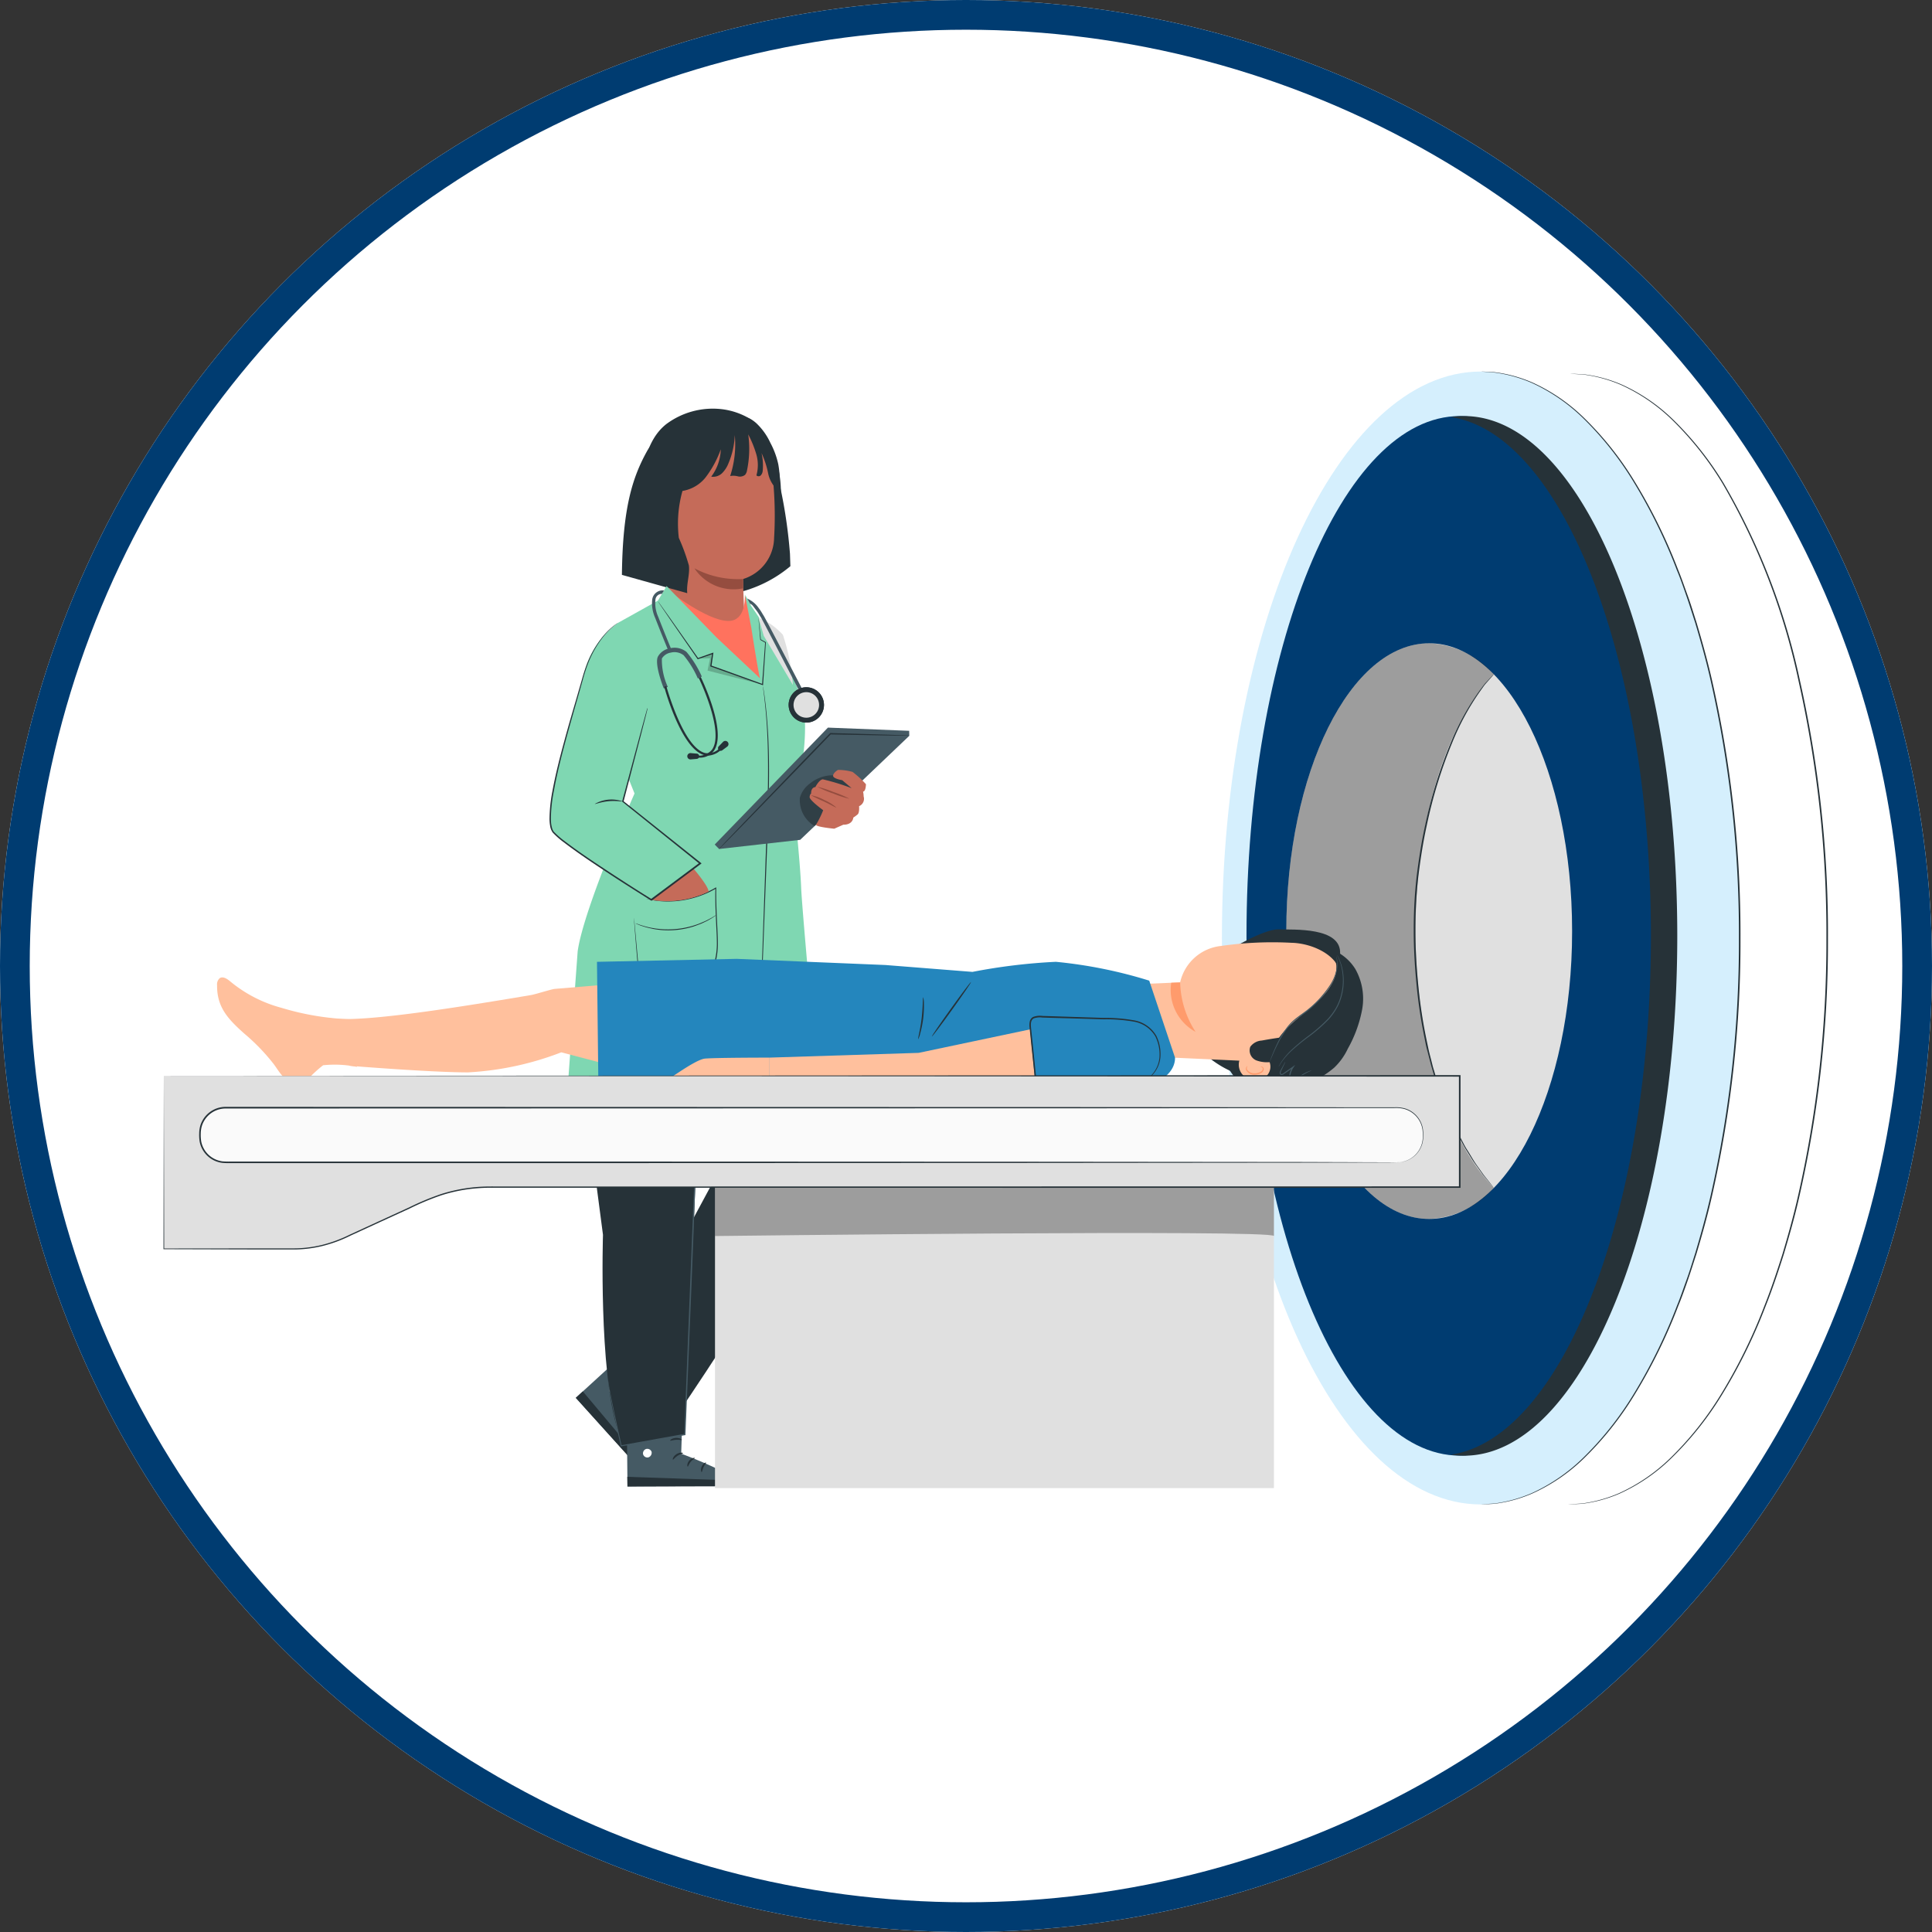
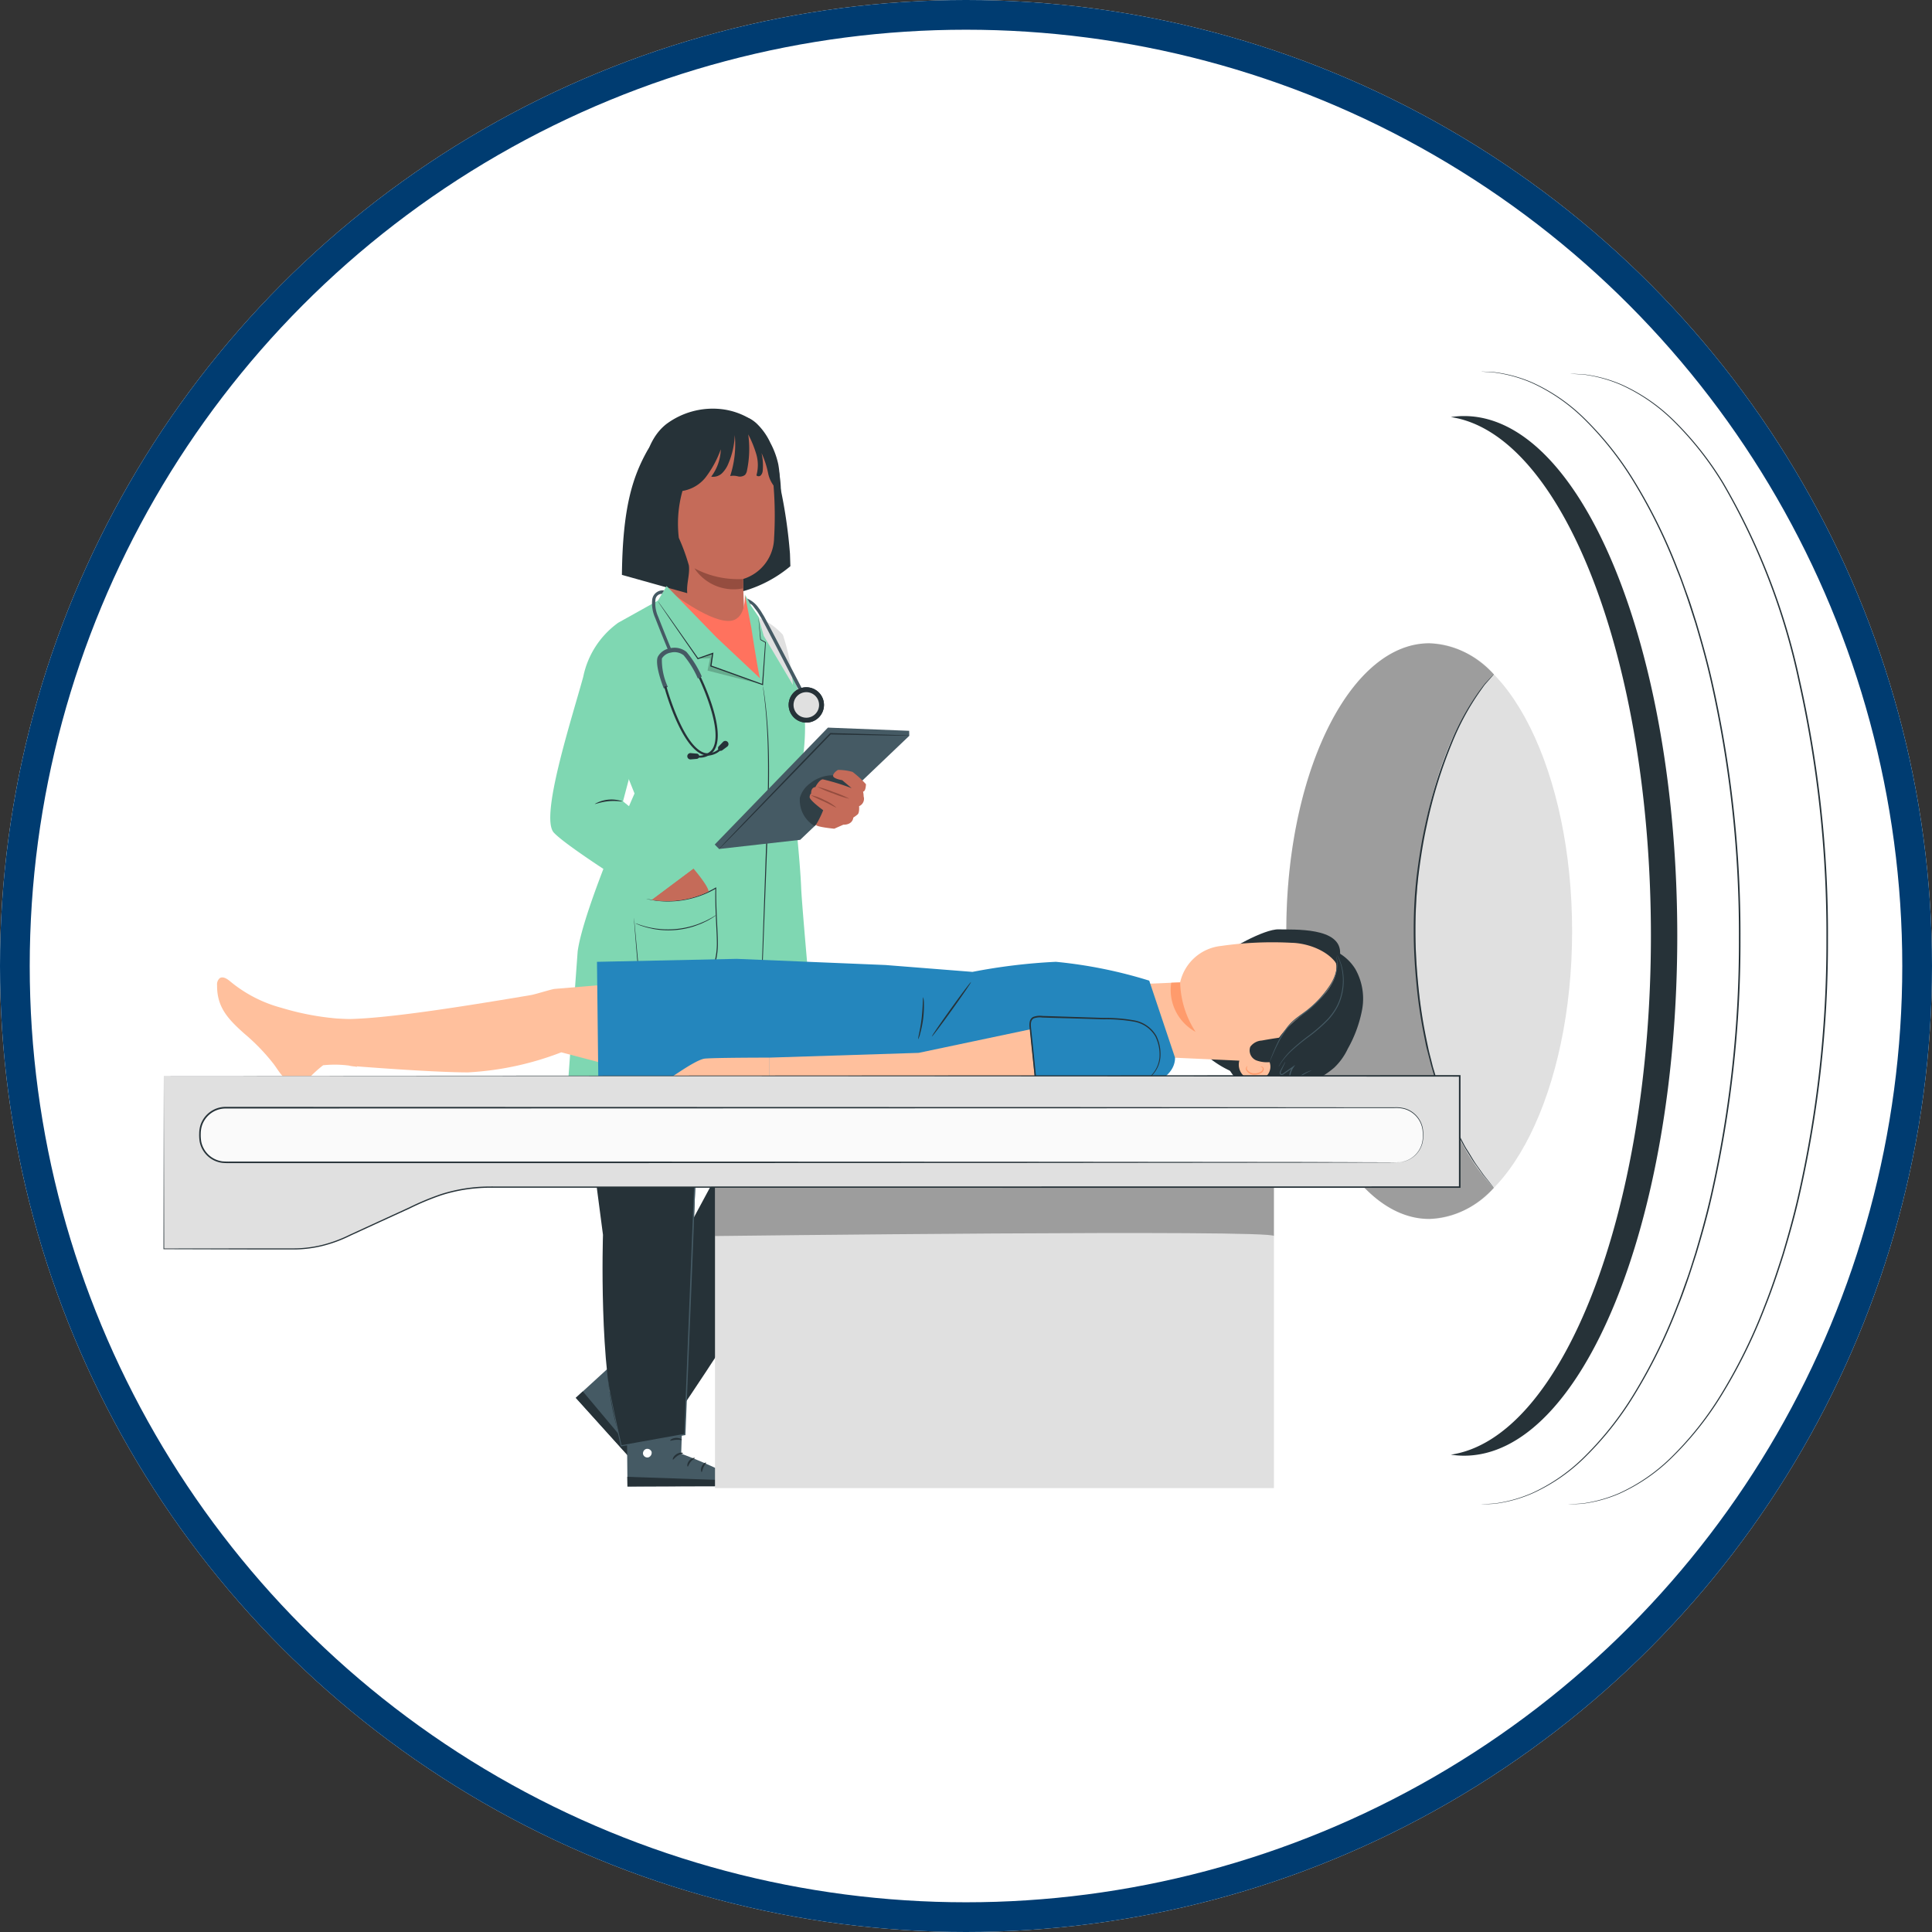
<svg xmlns="http://www.w3.org/2000/svg" width="130" height="130" viewBox="0 0 130 130">
  <rect x="0" y="0" width="130" height="130" fill="#333333" stroke="none" />
  <defs>
    <clipPath id="clip-path">
      <rect id="Rectangle_15488" data-name="Rectangle 15488" width="112" height="76.23" fill="none" />
    </clipPath>
    <clipPath id="clip-path-3">
      <rect id="Rectangle_15480" data-name="Rectangle 15480" width="13.963" height="38.735" fill="none" />
    </clipPath>
    <clipPath id="clip-path-5">
      <rect id="Rectangle_15482" data-name="Rectangle 15482" width="4.357" height="2.102" fill="none" />
    </clipPath>
    <clipPath id="clip-path-6">
      <rect id="Rectangle_15483" data-name="Rectangle 15483" width="3.546" height="3.409" fill="none" />
    </clipPath>
    <clipPath id="clip-path-8">
      <rect id="Rectangle_15486" data-name="Rectangle 15486" width="37.608" height="3.332" fill="none" />
    </clipPath>
  </defs>
  <g id="Group_44426" data-name="Group 44426" transform="translate(-339.855 372)">
    <g id="Ellipse_98" data-name="Ellipse 98" transform="translate(339.855 -372)" fill="#fff" stroke="#003c71" stroke-width="2">
      <circle cx="65" cy="65" r="65" stroke="none" />
      <circle cx="65" cy="65" r="64" fill="none" />
    </g>
    <g id="Group_47193" data-name="Group 47193" transform="translate(350.855 -347)">
      <g id="Group_47192" data-name="Group 47192" clip-path="url(#clip-path)">
        <g id="Group_47178" data-name="Group 47178" transform="translate(0 0)">
          <g id="Group_47177" data-name="Group 47177" clip-path="url(#clip-path)">
-             <path id="Path_29441" data-name="Path 29441" d="M87.771,38.115c0,21.05-7.8,38.115-17.419,38.115s-17.42-17.065-17.42-38.115S60.73,0,70.352,0,87.771,17.065,87.771,38.115" transform="translate(18.288 0)" fill="#d5effd" />
            <path id="Path_29442" data-name="Path 29442" d="M70.256,76.193s.078-.008.233-.019l.679-.044a9.35,9.35,0,0,0,2.516-.7A12.179,12.179,0,0,0,77.091,73.1a21.862,21.862,0,0,0,3.416-4.284,35.986,35.986,0,0,0,2.935-5.967c.443-1.113.837-2.287,1.222-3.5.365-1.223.721-2.486,1.023-3.8A76.923,76.923,0,0,0,87.622,38.17a77.72,77.72,0,0,0-1.876-17.39A44.881,44.881,0,0,0,80.626,7.486,21.67,21.67,0,0,0,77.22,3.195,12.046,12.046,0,0,0,73.813.869,9.426,9.426,0,0,0,71.3.17L70.617.126c-.153-.011-.231-.019-.231-.019s.078,0,.231.008L71.3.149a9.288,9.288,0,0,1,2.53.682,12.027,12.027,0,0,1,3.431,2.321,21.665,21.665,0,0,1,3.428,4.295,44.767,44.767,0,0,1,5.152,13.311A77.427,77.427,0,0,1,87.727,38.17a76.575,76.575,0,0,1-1.947,17.4c-.3,1.315-.662,2.579-1.028,3.8-.388,1.218-.783,2.394-1.23,3.508a35.844,35.844,0,0,1-2.952,5.977,21.794,21.794,0,0,1-3.439,4.285A12.156,12.156,0,0,1,73.7,75.467a9.2,9.2,0,0,1-2.53.685l-.682.034c-.155.007-.233.008-.233.008" transform="translate(24.273 0.037)" fill="#263238" />
            <path id="Path_29443" data-name="Path 29443" d="M65.879,76.23s.079-.008.233-.019l.682-.044a9.4,9.4,0,0,0,2.52-.7,12.133,12.133,0,0,0,3.411-2.334,21.861,21.861,0,0,0,3.419-4.295,36.177,36.177,0,0,0,2.936-5.983c.229-.554.421-1.134.634-1.716s.392-1.188.587-1.795c.365-1.226.721-2.493,1.023-3.808a77.053,77.053,0,0,0,1.923-17.415A77.084,77.084,0,0,0,81.323,20.7c-.3-1.316-.658-2.582-1.023-3.808-.2-.608-.383-1.21-.588-1.795s-.4-1.163-.634-1.717a36.229,36.229,0,0,0-2.935-5.983A21.859,21.859,0,0,0,72.725,3.1,12.171,12.171,0,0,0,69.314.767a9.421,9.421,0,0,0-2.52-.7L66.112.017C65.958.008,65.879,0,65.879,0s.079,0,.233.007.383.016.684.035A9.266,9.266,0,0,1,69.33.729a12.132,12.132,0,0,1,3.435,2.329,21.814,21.814,0,0,1,3.442,4.3,36.265,36.265,0,0,1,2.953,5.99c.23.556.424,1.136.638,1.72s.393,1.188.591,1.8c.366,1.227.725,2.5,1.028,3.813a76.931,76.931,0,0,1,1.935,17.442,76.909,76.909,0,0,1-1.935,17.436c-.3,1.317-.662,2.586-1.028,3.813-.2.608-.385,1.211-.591,1.8s-.408,1.163-.638,1.718a36.055,36.055,0,0,1-2.953,5.99,21.764,21.764,0,0,1-3.442,4.3A12.093,12.093,0,0,1,69.33,75.5a9.253,9.253,0,0,1-2.535.688c-.3.019-.529.027-.684.034s-.233.008-.233.008" transform="translate(22.761 0)" fill="#263238" />
-             <path id="Path_29444" data-name="Path 29444" d="M82.863,37.2c0,19.317-6.425,34.977-14.35,34.977S54.162,56.522,54.162,37.2,60.587,2.227,68.513,2.227s14.35,15.66,14.35,34.977" transform="translate(18.712 0.769)" fill="#003c71" />
            <path id="Path_29445" data-name="Path 29445" d="M65.267,2.226a5.922,5.922,0,0,0-.887.069C71.892,3.411,77.843,18.613,77.843,37.2S71.892,71,64.38,72.113a6.1,6.1,0,0,0,.887.069c7.925,0,14.35-15.66,14.35-34.979S73.192,2.226,65.267,2.226" transform="translate(22.243 0.769)" fill="#263238" />
            <path id="Path_29446" data-name="Path 29446" d="M75.384,32.958c0,10.7-4.306,19.368-9.615,19.368s-9.616-8.672-9.616-19.368S60.459,13.59,65.769,13.59s9.615,8.672,9.615,19.368" transform="translate(19.4 4.695)" fill="#e0e0e0" />
            <g id="Group_47176" data-name="Group 47176" transform="translate(75.554 18.285)" opacity="0.3">
              <g id="Group_47175" data-name="Group 47175">
                <g id="Group_47174" data-name="Group 47174" clip-path="url(#clip-path-3)">
                  <path id="Path_29447" data-name="Path 29447" d="M70.117,15.68a6.124,6.124,0,0,0-4.349-2.09c-5.309,0-9.615,8.672-9.615,19.368s4.306,19.367,9.615,19.367a6.124,6.124,0,0,0,4.349-2.09c-3.126-3.2-5.268-9.733-5.268-17.277s2.142-14.082,5.268-17.279" transform="translate(-56.154 -13.59)" />
                </g>
              </g>
            </g>
            <path id="Path_29448" data-name="Path 29448" d="M67.914,15.143s-.02.027-.062.074l-.183.211c-.082.093-.182.206-.3.339s-.23.311-.369.5a17.2,17.2,0,0,0-1.881,3.459A31.51,31.51,0,0,0,63.4,25.311c-.238,1.076-.416,2.22-.565,3.409a31.868,31.868,0,0,0-.2,3.7c0,1.273.083,2.513.2,3.707a33.749,33.749,0,0,0,.511,3.419c.055.269.112.536.167.8s.128.518.191.771c.032.126.063.253.094.377s.073.246.109.367c.07.244.141.482.21.717.159.463.3.914.467,1.337.085.211.167.418.249.622.039.1.079.2.12.3s.087.192.132.287c.178.377.33.744.515,1.071s.328.651.509.93.33.548.482.787.308.445.441.636l.191.27c.063.081.122.156.179.226l.283.357c.073.094.131.167.171.221s.058.077.058.077-.024-.023-.066-.07-.1-.122-.179-.214-.178-.213-.291-.35l-.186-.225c-.061-.082-.124-.174-.191-.268l-.453-.634c-.156-.237-.312-.5-.49-.784s-.335-.6-.517-.928-.344-.694-.523-1.071c-.046-.1-.09-.191-.135-.288l-.124-.3-.25-.622c-.167-.425-.313-.876-.474-1.34q-.107-.353-.217-.718c-.035-.122-.071-.245-.108-.369s-.065-.25-.1-.378c-.065-.253-.129-.511-.2-.772s-.113-.53-.17-.8a33.137,33.137,0,0,1-.518-3.427c-.117-1.2-.2-2.441-.2-3.716a31.742,31.742,0,0,1,.2-3.715c.151-1.193.332-2.34.572-3.419a31.079,31.079,0,0,1,1.744-5.6,16.85,16.85,0,0,1,1.915-3.454c.143-.186.265-.354.379-.492l.311-.334c.081-.086.144-.155.191-.2a.928.928,0,0,1,.069-.067" transform="translate(21.604 5.231)" fill="#263238" />
          </g>
        </g>
        <g id="Group_47186" data-name="Group 47186" transform="translate(0 0)">
          <g id="Group_47185" data-name="Group 47185" clip-path="url(#clip-path)">
            <path id="Path_29449" data-name="Path 29449" d="M25.127,48.261,20.62,52.384l5.1,5.634c.509-.521-1.049-4.413-1.049-4.413l2.815-2.723Z" transform="translate(7.124 16.673)" fill="#455a64" />
            <path id="Path_29450" data-name="Path 29450" d="M22.757,50.784a.31.31,0,0,0-.406.078.3.3,0,0,0,.074.4.326.326,0,0,0,.431-.085.311.311,0,0,0-.124-.412" transform="translate(7.705 17.53)" fill="#fff" />
            <path id="Path_29451" data-name="Path 29451" d="M20.62,51.437,21.091,51l4.7,5.605s.116.35-.087.48Z" transform="translate(7.124 17.62)" fill="#263238" />
            <path id="Path_29452" data-name="Path 29452" d="M23.914,52.359c-.028.024-.165-.1-.377-.157s-.392-.023-.4-.058.184-.139.439-.067.373.265.342.283" transform="translate(7.992 17.983)" fill="#fff" />
            <path id="Path_29453" data-name="Path 29453" d="M24.122,52.926c-.022.031-.176-.046-.377-.035s-.348.1-.371.069.1-.186.353-.2.421.137.4.161" transform="translate(8.074 18.229)" fill="#fff" />
            <path id="Path_29454" data-name="Path 29454" d="M23.631,53.68c-.035-.024.047-.174.289-.248.214-.067.39.008.378.04s-.164.026-.34.082-.3.149-.327.125" transform="translate(8.162 18.451)" fill="#fff" />
-             <path id="Path_29455" data-name="Path 29455" d="M24.318,51.943c-.035.011-.112-.149-.264-.295s-.309-.223-.3-.26.214-.007.39.167.206.382.172.388" transform="translate(8.207 17.75)" fill="#fff" />
            <path id="Path_29456" data-name="Path 29456" d="M24.709,51.553c-.011.011-.126-.082-.254-.284a1.73,1.73,0,0,1-.176-.377,1.779,1.779,0,0,1-.061-.24.484.484,0,0,1-.011-.145.162.162,0,0,1,.135-.145.2.2,0,0,1,.172.063.493.493,0,0,1,.081.12,1.4,1.4,0,0,1,.1.229,1.377,1.377,0,0,1,.065.416.633.633,0,0,1-.079.373c-.02,0,.008-.145-.012-.369a1.567,1.567,0,0,0-.086-.381,1.433,1.433,0,0,0-.1-.207c-.038-.074-.083-.125-.124-.116-.015,0-.02.007-.027.035a.4.4,0,0,0,.009.106,1.858,1.858,0,0,0,.05.226,2.059,2.059,0,0,0,.141.367,2.51,2.51,0,0,1,.175.328" transform="translate(8.363 17.399)" fill="#fff" />
-             <path id="Path_29457" data-name="Path 29457" d="M24.527,51.417c-.013-.005.036-.149.2-.322a1.241,1.241,0,0,1,.581-.324.315.315,0,0,1,.305.051.179.179,0,0,1,.027.19.489.489,0,0,1-.077.122.869.869,0,0,1-.591.315.492.492,0,0,1-.375-.073,3.549,3.549,0,0,0,.362-.017.846.846,0,0,0,.346-.151.77.77,0,0,0,.159-.152c.052-.063.079-.129.054-.147a.219.219,0,0,0-.182-.015,1.2,1.2,0,0,0-.217.069,1.349,1.349,0,0,0-.331.2c-.172.141-.249.264-.266.253" transform="translate(8.473 17.535)" fill="#fff" />
            <path id="Path_29458" data-name="Path 29458" d="M23.161,51.214l.058,6.107,7.6-.032c-.048-.725-3.985-2.166-3.985-2.166l.124-3.914Z" transform="translate(8.002 17.692)" fill="#455a64" />
            <path id="Path_29459" data-name="Path 29459" d="M24.2,53.884a.31.31,0,0,0-.213.355.3.3,0,0,0,.35.214.326.326,0,0,0,.223-.377.309.309,0,0,0-.389-.183" transform="translate(8.284 18.612)" fill="#fff" />
            <path id="Path_29460" data-name="Path 29460" d="M23.205,55.93l-.009-.654,7.309.248s.338.148.3.386Z" transform="translate(8.014 19.097)" fill="#263238" />
            <path id="Path_29461" data-name="Path 29461" d="M26.159,54.1c0,.038-.187.055-.369.175s-.279.276-.313.262.02-.23.244-.371.447-.1.439-.066" transform="translate(8.799 18.679)" fill="#263238" />
            <path id="Path_29462" data-name="Path 29462" d="M26.7,54.336c.008.036-.152.1-.277.257s-.161.324-.2.323-.062-.211.1-.4.375-.21.377-.175" transform="translate(9.052 18.767)" fill="#263238" />
            <path id="Path_29463" data-name="Path 29463" d="M26.926,55.2c-.034.008-.086-.178.008-.381s.268-.285.284-.254-.091.14-.167.308-.089.323-.125.327" transform="translate(9.287 18.851)" fill="#263238" />
            <path id="Path_29464" data-name="Path 29464" d="M26.131,53.458c-.015.034-.186-.016-.4,0s-.373.082-.393.05.137-.164.385-.179.421.1.4.131" transform="translate(8.755 18.423)" fill="#263238" />
            <path id="Path_29465" data-name="Path 29465" d="M23.842,25.313s-.484,1.7-.54,1.827c-.5,1.1-1.816,3.835-1.816,3.835s-1,3.555-.778,5.231,1.722,13.137,1.722,13.137-.295,9.086.986,13.128l.237,1.072,4.284-.76.949-22.493L31.5,25.419Z" transform="translate(7.143 8.745)" fill="#263238" />
            <path id="Path_29466" data-name="Path 29466" d="M33.62,27.33S35.5,42.647,35.73,45.1,27.068,60.6,27.068,60.6l-3.75-4.431L29.04,45.536,27.114,34.941l2.536-9.558,3.606.043Z" transform="translate(8.056 8.769)" fill="#263238" />
            <path id="Path_29467" data-name="Path 29467" d="M22.226,56.947a3.128,3.128,0,0,0,.031.312c.026.2.077.5.147.892.143.776.374,1.9.685,3.307l.005.03.03-.005,4.287-.751.032-.005v-.034c.118-2.94.261-6.454.414-10.223.157-4.055.3-7.816.425-10.9v0c.322-2.478.587-4.528.774-5.962.089-.712.16-1.271.209-1.658.022-.187.039-.332.051-.435s.013-.149.013-.149-.011.05-.026.148-.036.246-.063.433c-.054.385-.131.943-.23,1.655-.194,1.433-.471,3.481-.806,5.956v0h0c-.125,3.085-.277,6.845-.441,10.9-.148,3.769-.285,7.283-.4,10.224l.034-.039-4.283.77.036.024c-.319-1.4-.558-2.527-.712-3.3-.075-.388-.132-.686-.163-.889-.019-.1-.028-.179-.035-.231s-.013-.078-.013-.078" transform="translate(7.679 10.837)" fill="#455a64" />
            <path id="Path_29468" data-name="Path 29468" d="M31.659,4.625a33.583,33.583,0,0,1,1.028,6.041l.027.834a8.551,8.551,0,0,1-3.839,1.841l-1.468-3.61Z" transform="translate(9.469 1.598)" fill="#263238" />
            <path id="Path_29469" data-name="Path 29469" d="M23.721,7.747c.4-1.726.553-3.734,1.987-4.86a5.235,5.235,0,0,1,3.63-1.01,4.783,4.783,0,0,1,2,.663,4.372,4.372,0,0,1,1.516,2.192c.768,1.66.67,3.91.151,4.536L26.06,12.933c-1.386-.721-2.255-1.008-2.476-2.856a6.749,6.749,0,0,1,.136-2.329" transform="translate(8.132 0.645)" fill="#263238" />
            <path id="Path_29470" data-name="Path 29470" d="M25.455,3.981l4.369-1.289c1.407-.2,2.415,1.5,2.56,2.913a25.292,25.292,0,0,1,.155,4.68,2.945,2.945,0,0,1-2.081,2.75c0-.008,0,.036.009.739l.046,1.138a1.974,1.974,0,0,1-.383,1.289c-.644.834-1.819.946-3.2.433A2,2,0,0,1,25.5,14.927L24.744,4.853a.831.831,0,0,1,.71-.872" transform="translate(8.548 0.924)" fill="#c56b59" />
            <path id="Path_29471" data-name="Path 29471" d="M29.819,10.56a6.206,6.206,0,0,1-3.266-.72,3.164,3.164,0,0,0,3.274,1.35Z" transform="translate(9.174 3.399)" fill="#954d3f" />
            <path id="Path_29472" data-name="Path 29472" d="M28.464,2.5l.011.051-.008,0,0-.055" transform="translate(9.834 0.863)" fill="#263238" />
            <path id="Path_29473" data-name="Path 29473" d="M27.322,14.121c-.067-.62.183-1.242.11-1.862a13.2,13.2,0,0,0-.677-1.857A8.106,8.106,0,0,1,27,7.242a2.513,2.513,0,0,0,1.538-.888,6.978,6.978,0,0,0,1.04-1.911,3.209,3.209,0,0,1-.643,1.838.864.864,0,0,0,.736-.239A1.923,1.923,0,0,0,30.1,5.37a5.267,5.267,0,0,0,.418-1.892,6.786,6.786,0,0,1-.309,2.761,1.21,1.21,0,0,1,.514.02.566.566,0,0,0,.49-.1.613.613,0,0,0,.133-.315,7.091,7.091,0,0,0,.079-2.407,7.43,7.43,0,0,1,.542,1.333,2.586,2.586,0,0,1,.009,1.424.208.208,0,0,0,.293,0,.5.5,0,0,0,.129-.3,3.679,3.679,0,0,0-.078-1.2,6.055,6.055,0,0,1,.445,1.368,2.041,2.041,0,0,0,.741,1.2,6.26,6.26,0,0,0-.059-1.814,5.491,5.491,0,0,0-.531-1.44,4.282,4.282,0,0,0-.959-1.335c-.7-.61-.988-.347-1.432-.114l-.052.022,0-.032-.02-.1a6.678,6.678,0,0,0-3.514.164,4.721,4.721,0,0,0-2.3,1.908l-.024.044c-.989,1.784-1.641,3.852-1.69,8.325Z" transform="translate(7.922 0.792)" fill="#263238" />
            <path id="Path_29474" data-name="Path 29474" d="M25.575,11.184s2.56,1.936,3.808,1.717c1-.175.9-1.717.9-1.717l.414,1.072,1.047,4.191L31.3,18.42l-2.38-1.468Z" transform="translate(8.836 3.864)" fill="#ff725e" />
            <path id="Path_29475" data-name="Path 29475" d="M36.282,19.43c-.266-2.688-3.588-7.342-3.588-7.342l-.428-.788.425,2.246s.518,3.334.592,3.4L30.353,14.19l-3.362-3.461-.585.978L23.728,13.2l.069,8.9,1.035,2.586S21.4,32.426,21.006,35.31L19.868,50.837H31.459l1.868-10.791.857,10.791,3.448-.4c.157.106-1.516-17.478-1.589-19.429-.066-1.779-.527-6.114-.527-6.114a14.058,14.058,0,0,0,.766-5.464" transform="translate(6.864 3.706)" fill="#7fd7b2" />
            <path id="Path_29476" data-name="Path 29476" d="M29.759,12.31A4.473,4.473,0,0,1,31.4,13.464a14.2,14.2,0,0,1,.671,3.368l-1.96-3.3Z" transform="translate(10.281 4.253)" fill="#e0e0e0" />
            <path id="Path_29477" data-name="Path 29477" d="M31.5,12.592a.52.52,0,0,0,0,.1c.005.071.012.167.022.289.022.26.052.628.09,1.09v.011l.011.007c.1.059.215.124.332.191l-.013-.024c-.055.763-.126,1.734-.207,2.834l.047-.031-2.634-.953-.841-.3.024.042c.042-.289.083-.572.122-.849l.009-.062-.059.022-1,.355.042.013L25.5,12.561c-.237-.334-.428-.6-.561-.788l-.152-.207a.631.631,0,0,0-.057-.07.457.457,0,0,0,.046.075c.035.054.082.125.143.214.131.191.315.462.545.8l1.923,2.781.016.022.026-.008,1-.354-.05-.04q-.061.416-.124.849l-.005.031.03.011.842.3,2.636.947.046.016,0-.047c.073-1.1.137-2.072.187-2.836v-.016l-.013-.007-.335-.187.011.017c-.047-.46-.085-.827-.112-1.087l-.032-.288a.493.493,0,0,0-.016-.1" transform="translate(8.543 3.971)" fill="#263238" />
            <g id="Group_47181" data-name="Group 47181" transform="translate(35.957 18.962)" opacity="0.2">
              <g id="Group_47180" data-name="Group 47180">
                <g id="Group_47179" data-name="Group 47179" clip-path="url(#clip-path-5)">
                  <path id="Path_29478" data-name="Path 29478" d="M26.724,14.448l.823-.027-.172.833,3.705.942L27.6,14.942l.124-.849Z" transform="translate(-26.724 -14.093)" />
                </g>
              </g>
            </g>
            <path id="Path_29479" data-name="Path 29479" d="M29.063,27.171a1.373,1.373,0,0,1-.182.133,2.506,2.506,0,0,1-.225.143c-.09.05-.188.114-.307.168s-.245.121-.389.176-.3.112-.459.167a5.659,5.659,0,0,1-2.217.229c-.172-.022-.335-.038-.484-.07s-.289-.061-.416-.094-.237-.071-.335-.1a2.168,2.168,0,0,1-.248-.094,1.489,1.489,0,0,1-.206-.094,1.545,1.545,0,0,1,.214.07c.069.026.152.055.25.083s.21.066.336.093a4.123,4.123,0,0,0,.413.085c.149.031.311.044.48.063a5.886,5.886,0,0,0,2.193-.226c.163-.052.318-.1.457-.159s.27-.113.388-.167.219-.112.311-.16a2.377,2.377,0,0,0,.227-.131,1.432,1.432,0,0,1,.2-.112" transform="translate(8.152 9.387)" fill="#263238" />
            <path id="Path_29480" data-name="Path 29480" d="M23.529,27.863a.264.264,0,0,1,.008.051l.016.148c.013.136.031.328.055.575.046.5.112,1.223.192,2.111a2.527,2.527,0,0,0,.178.67,2.106,2.106,0,0,0,.363.654,1.283,1.283,0,0,0,.674.4,2.343,2.343,0,0,0,.417.058c.143.009.289.017.436.022a5.831,5.831,0,0,0,.9-.03,3.246,3.246,0,0,0,.908-.226,2.164,2.164,0,0,0,.786-.55,2.365,2.365,0,0,0,.47-.871,4.817,4.817,0,0,0,.175-1.341c0-.444-.03-.881-.047-1.305-.042-.848-.069-1.648-.052-2.382l.043.026a6.463,6.463,0,0,1-3.366.873,6.109,6.109,0,0,1-.98-.1c-.112-.019-.2-.042-.253-.054l-.065-.015-.022-.007.023,0,.066.011c.058.009.143.028.254.044a6.6,6.6,0,0,0,2.485-.085,6.383,6.383,0,0,0,1.827-.725l.044-.026v.051c-.012.731.017,1.53.061,2.377.017.424.048.86.048,1.309A4.841,4.841,0,0,1,29,30.9a2.408,2.408,0,0,1-.483.895,2.24,2.24,0,0,1-.81.566,3.309,3.309,0,0,1-.926.229,6.14,6.14,0,0,1-.912.028c-.149-.005-.295-.013-.439-.024A2.392,2.392,0,0,1,25,32.531a1.337,1.337,0,0,1-.7-.422,2.183,2.183,0,0,1-.37-.673,2.481,2.481,0,0,1-.175-.685c-.073-.889-.132-1.611-.172-2.112-.019-.248-.034-.44-.043-.576,0-.063-.008-.113-.009-.149a.21.21,0,0,1,0-.051" transform="translate(8.129 8.913)" fill="#263238" />
            <path id="Path_29481" data-name="Path 29481" d="M29.872,37.2a.346.346,0,0,1,0-.055c0-.04,0-.094,0-.163,0-.147.009-.357.016-.626.017-.548.043-1.332.074-2.3.067-1.946.163-4.627.266-7.59.054-1.483.109-2.9.126-4.18s0-2.441-.048-3.412-.124-1.753-.188-2.293c-.028-.27-.061-.479-.077-.62q-.012-.1-.02-.161a.284.284,0,0,1,0-.055.216.216,0,0,1,.011.054c.007.039.015.093.027.16.02.143.057.35.089.62.073.538.153,1.323.21,2.293s.079,2.13.062,3.416-.067,2.7-.12,4.18c-.113,2.963-.214,5.646-.287,7.591-.04.969-.073,1.753-.1,2.3-.012.269-.022.479-.028.626,0,.069-.007.122-.009.163a.355.355,0,0,1-.005.055" transform="translate(10.32 5.438)" fill="#263238" />
            <path id="Path_29482" data-name="Path 29482" d="M25.544,15.032l.2-.083c0-.011-.452-1.087-.895-2.228a2.2,2.2,0,0,1-.187-1.122.43.43,0,0,1,.44-.417l.139-.231a.714.714,0,0,0-.794.611,2.4,2.4,0,0,0,.2,1.238c.443,1.144.893,2.223.9,2.234" transform="translate(8.439 3.778)" fill="#455a64" />
            <path id="Path_29483" data-name="Path 29483" d="M25.133,16.555l.277-.108a4.306,4.306,0,0,1-.4-1.912.857.857,0,0,1,.595-.394,1,1,0,0,1,.869.179,6.358,6.358,0,0,1,.954,1.558l.27-.125a6.843,6.843,0,0,0-1.032-1.66,1.29,1.29,0,0,0-1.126-.241,1.136,1.136,0,0,0-.8.56c-.225.49.291,1.872.4,2.143" transform="translate(8.527 4.773)" fill="#455a64" />
            <path id="Path_29484" data-name="Path 29484" d="M28,20.41a1.37,1.37,0,0,0,1-.548l-.112-.1a1.113,1.113,0,0,1-1.084.475c-1.481-.348-2.61-4.466-2.621-4.506l-.143.038c.046.174,1.163,4.244,2.729,4.612A1.03,1.03,0,0,0,28,20.41" transform="translate(8.652 5.435)" fill="#263238" />
            <path id="Path_29485" data-name="Path 29485" d="M27.787,19.087h0a.178.178,0,0,0,.231.016l.322-.239a.213.213,0,1,0-.268-.328l-.289.3a.178.178,0,0,0,0,.25" transform="translate(9.582 6.382)" fill="#263238" />
            <path id="Path_29486" data-name="Path 29486" d="M26.849,20.7a1.159,1.159,0,0,0,1.01-.451c.911-1.277-.806-4.824-.88-4.974l-.133.065c.017.036,1.752,3.618.892,4.824a1.157,1.157,0,0,1-1.171.37l-.019.148a2.64,2.64,0,0,0,.3.019" transform="translate(9.172 5.278)" fill="#263238" />
            <path id="Path_29487" data-name="Path 29487" d="M27,19.308h0a.177.177,0,0,1-.163.164l-.4.034a.213.213,0,1,1-.016-.424l.416.036a.178.178,0,0,1,.163.19" transform="translate(9.05 6.592)" fill="#263238" />
            <path id="Path_29488" data-name="Path 29488" d="M32.63,17.448l.244-.044c-.1-.19-2.449-4.716-2.586-4.919-.024-.035-.054-.085-.087-.14A3.07,3.07,0,0,0,29.971,12a1.774,1.774,0,0,0-.78-.644l.192.344c.178.069.211.182.418.437a2.937,2.937,0,0,1,.213.32c.035.061.067.113.093.151.108.159,1.857,3.548,2.523,4.841" transform="translate(10.085 3.922)" fill="#455a64" />
            <path id="Path_29489" data-name="Path 29489" d="M31.265,16.978a1.188,1.188,0,1,0,1.188-1.188,1.187,1.187,0,0,0-1.188,1.188" transform="translate(10.802 5.455)" fill="#263238" />
            <path id="Path_29490" data-name="Path 29490" d="M31.265,16.978a1.188,1.188,0,1,0,1.188-1.188,1.187,1.187,0,0,0-1.188,1.188" transform="translate(10.802 5.455)" fill="#263238" />
            <path id="Path_29491" data-name="Path 29491" d="M31.51,16.893a.859.859,0,1,0,.858-.858.858.858,0,0,0-.858.858" transform="translate(10.886 5.54)" fill="#e0e0e0" />
            <path id="Path_29492" data-name="Path 29492" d="M35.185,17.807l-7.617,7.867.293.3,5.457-.615,7.342-7-.008-.336Z" transform="translate(9.524 6.152)" fill="#455a64" />
            <g id="Group_47184" data-name="Group 47184" transform="translate(42.797 27.175)" opacity="0.3">
              <g id="Group_47183" data-name="Group 47183">
                <g id="Group_47182" data-name="Group 47182" clip-path="url(#clip-path-6)">
                  <path id="Path_29493" data-name="Path 29493" d="M35.147,20.651A1.743,1.743,0,0,0,33.81,20.2a2.46,2.46,0,0,0-1.319.557,1.774,1.774,0,0,0-.657.939,2.016,2.016,0,0,0,.989,1.907c.76-.61,1.5-1.546,2.26-2.157a.645.645,0,0,0,.264-.336.532.532,0,0,0-.2-.462" transform="translate(-31.808 -20.197)" />
                </g>
              </g>
            </g>
            <path id="Path_29494" data-name="Path 29494" d="M40.556,18.252a.536.536,0,0,1-.1.005h-.291l-1.091-.013-3.8-.073.035-.015L33.4,20.137l-3.957,4.073-1.208,1.227-.331.33a1,1,0,0,1-.121.11.881.881,0,0,1,.106-.125l.319-.343L29.4,24.161l3.936-4.094c.675-.7,1.321-1.364,1.913-1.974l.013-.015h.022l3.8.109c.459.016.827.03,1.091.04l.291.013a.442.442,0,0,1,.1.011" transform="translate(9.6 6.246)" fill="#263238" />
            <path id="Path_29495" data-name="Path 29495" d="M34.221,19.922a3.671,3.671,0,0,1,.98.135,6.652,6.652,0,0,1,.9.826s0,.479-.192.5a1.822,1.822,0,0,1,.038.326.537.537,0,0,1-.307.653s.039.443-.1.557a2.677,2.677,0,0,1-.288.211s-.022.486-.673.48l-.61.269s-1.359-.128-1.215-.287a6.458,6.458,0,0,0,.47-.957s-.93-.677-.911-.888.1-.231.1-.231-.039-.4.288-.441c0,0,.249-.5.5-.518a14.971,14.971,0,0,1,1.939.595l-.634-.537s-.634-.1-.615-.308.327-.383.327-.383" transform="translate(11.166 6.883)" fill="#c56b59" />
            <path id="Path_29496" data-name="Path 29496" d="M34.091,22.017c-.016.024-.385-.19-.857-.416a9.322,9.322,0,0,1-.858-.413,3.006,3.006,0,0,1,.9.323,3.059,3.059,0,0,1,.814.506" transform="translate(11.185 7.319)" fill="#954d3f" />
            <path id="Path_29497" data-name="Path 29497" d="M34.861,21.574a6.8,6.8,0,0,1-1.1-.358,6.827,6.827,0,0,1-1.067-.451,6.8,6.8,0,0,1,1.1.358,6.828,6.828,0,0,1,1.067.451" transform="translate(11.295 7.173)" fill="#954d3f" />
            <path id="Path_29498" data-name="Path 29498" d="M27.227,24.856s1.009,1.169,1.02,1.549a6.379,6.379,0,0,1-3.839.558Z" transform="translate(8.433 8.587)" fill="#c56b59" />
            <path id="Path_29499" data-name="Path 29499" d="M23.91,12.566A5.928,5.928,0,0,0,21.562,16.2c-.809,2.943-2.928,9.456-1.979,10.484s6.574,4.52,6.574,4.52l3.287-2.456-5.207-4.166,1.656-6.266" transform="translate(6.683 4.341)" fill="#7fd7b2" />
-             <path id="Path_29500" data-name="Path 29500" d="M25.905,18.321s-.007.039-.024.112-.046.186-.079.326c-.074.289-.182.71-.32,1.249-.283,1.087-.69,2.655-1.195,4.589l-.013-.04c1.475,1.177,3.251,2.593,5.214,4.159l.05.039-.051.039L26.2,31.249l-.028.022-.031-.019c-.813-.506-1.659-1.044-2.516-1.6-1.169-.767-2.309-1.516-3.36-2.318a5.429,5.429,0,0,1-.743-.655,1.027,1.027,0,0,1-.178-.468,2.124,2.124,0,0,1-.03-.242c-.007-.081-.011-.161-.009-.241a10.39,10.39,0,0,1,.2-1.855c.221-1.193.513-2.308.794-3.348s.565-2,.822-2.881l.362-1.254a11.4,11.4,0,0,1,.365-1.109,7.038,7.038,0,0,1,.915-1.628,4.847,4.847,0,0,1,.815-.852,3.029,3.029,0,0,1,.248-.182.974.974,0,0,1,.091-.051l-.085.061c-.055.04-.139.1-.241.188a5.014,5.014,0,0,0-.8.861,7.022,7.022,0,0,0-.892,1.624,11.245,11.245,0,0,0-.355,1.1c-.112.4-.23.817-.355,1.258-.252.88-.53,1.843-.81,2.882s-.564,2.154-.782,3.342a10.288,10.288,0,0,0-.2,1.837,2.271,2.271,0,0,0,.009.234,1.692,1.692,0,0,0,.028.233,1.841,1.841,0,0,0,.054.226.866.866,0,0,0,.1.2,5.364,5.364,0,0,0,.725.635c1.045.8,2.186,1.547,3.354,2.312.856.558,1.7,1.1,2.513,1.6l-.059,0,3.288-2.453v.078l-5.2-4.175-.019-.016.007-.024c.518-1.931.936-3.494,1.228-4.58.145-.537.26-.955.339-1.243.039-.139.069-.246.09-.323s.035-.109.035-.109" transform="translate(6.67 4.341)" fill="#263238" />
            <path id="Path_29501" data-name="Path 29501" d="M21.57,21.7a2.271,2.271,0,0,1,1.865-.174c-.007.032-.425-.059-.942-.009s-.911.213-.923.183" transform="translate(7.452 7.395)" fill="#263238" />
          </g>
        </g>
        <g id="Group_47191" data-name="Group 47191" transform="translate(0 0)">
          <g id="Group_47190" data-name="Group 47190" clip-path="url(#clip-path)">
            <path id="Path_29502" data-name="Path 29502" d="M8.362,33.073c2.133.277,7.925-.632,13.46-1.562.307-.051,1.289-.366,1.593-.416l10.169-.854-.133,7.632-9.57-2.513A20.388,20.388,0,0,1,17.6,36.71c-2.536,0-7.973-.444-7.973-.444Z" transform="translate(2.889 10.448)" fill="#ffc09d" />
            <path id="Path_29503" data-name="Path 29503" d="M57.06,36.189a6.7,6.7,0,0,1-5.141-1.933l2.729-1.067" transform="translate(17.938 11.466)" fill="#263238" />
            <path id="Path_29504" data-name="Path 29504" d="M61.963,30.277a4.057,4.057,0,0,1,.439,2.714,8.591,8.591,0,0,1-.962,2.621,4.224,4.224,0,0,1-.912,1.271,6,6,0,0,1-2.885,1.36,10.613,10.613,0,0,1-3.43-.439c-.657-.274-1.2-1.656-1.39-2.343l7.13-6.647a3.213,3.213,0,0,1,2.01,1.461" transform="translate(18.25 9.955)" fill="#263238" />
            <path id="Path_29505" data-name="Path 29505" d="M60.984,29.54l.334,1.511c-2.016-.752-6.557-.8-8.672-1.187.792-.595,3.22-2,4.209-1.967s4.225-.172,4.129,1.643" transform="translate(18.189 9.638)" fill="#263238" />
            <path id="Path_29506" data-name="Path 29506" d="M60.065,28.573c1.524.038,3.428.974,3.326,2.5l-.753,3.541a2.6,2.6,0,0,1-2.316,2.053c-.057.007.013.009-.03.009l-9.109-.417-5.328-2.421,4.311-2.5,2.4-.1a3.16,3.16,0,0,1,2.769-2.454,24.186,24.186,0,0,1,4.732-.21" transform="translate(15.842 9.865)" fill="#ffc09d" />
            <path id="Path_29507" data-name="Path 29507" d="M52.033,33.874a3.211,3.211,0,0,1-1.633-3.3l.6-.024a6.385,6.385,0,0,0,1.037,3.326" transform="translate(17.41 10.554)" fill="#ff9b6c" />
            <path id="Path_29508" data-name="Path 29508" d="M59.38,29.024a1.117,1.117,0,0,1,.671.959,2.169,2.169,0,0,1-.295,1.183c-.811,1.546-2.887,2.406-3.731,3.934-.207.375.016.845-.266,1.169a1.077,1.077,0,0,1-1.142.389,3.56,3.56,0,0,0,.9.482,1.2,1.2,0,0,0,.986-.082c.218-.137.379-.373.628-.445a3.356,3.356,0,0,1,.678,0,1.5,1.5,0,0,0,.638-.258A6.6,6.6,0,0,0,60.9,33.823a4.288,4.288,0,0,0,.486-2.247,3.274,3.274,0,0,0-.926-2.083c-.324-.322-.659-.659-1.075-.47" transform="translate(18.87 10.008)" fill="#263238" />
            <path id="Path_29509" data-name="Path 29509" d="M55.732,34.378a.885.885,0,0,1-.8,1.4,1.026,1.026,0,0,1-1.113-1.32c.039-.005,1.913-.081,1.913-.081" transform="translate(18.582 11.877)" fill="#ffc09d" />
            <path id="Path_29510" data-name="Path 29510" d="M54.237,34.731c0,.005-.016.024-.032.066a.239.239,0,0,0,.005.178.591.591,0,0,0,.542.246.79.79,0,0,0,.336-.083.274.274,0,0,0,.174-.188.121.121,0,0,0-.071-.137c-.04-.016-.066-.005-.069-.013s.02-.03.078-.022a.147.147,0,0,1,.087.05.178.178,0,0,1,.042.129.332.332,0,0,1-.2.258.808.808,0,0,1-.377.1A.621.621,0,0,1,54.146,35a.257.257,0,0,1,.026-.219c.032-.044.062-.052.065-.048" transform="translate(18.703 11.999)" fill="#ff9b6c" />
            <path id="Path_29511" data-name="Path 29511" d="M55.77,36.69a.432.432,0,0,1,.042-.085c.031-.052.071-.136.137-.234a4.658,4.658,0,0,1,.64-.764,13.409,13.409,0,0,1,1.134-.949,10.545,10.545,0,0,0,1.358-1.184,4.334,4.334,0,0,0,.548-.749,3.617,3.617,0,0,0,.323-.8,3.909,3.909,0,0,0,.12-1.453,3.712,3.712,0,0,0-.23-.962c-.038-.11-.079-.191-.1-.249a.421.421,0,0,1-.034-.087.909.909,0,0,1,.047.082,2.5,2.5,0,0,1,.113.246,3.513,3.513,0,0,1,.252.965,3.891,3.891,0,0,1-.109,1.475,3.542,3.542,0,0,1-.327.814,4.264,4.264,0,0,1-.552.763,10.385,10.385,0,0,1-1.37,1.187,13.69,13.69,0,0,0-1.138.935,5.044,5.044,0,0,0-.653.745c-.066.1-.11.176-.145.227a.513.513,0,0,1-.052.078" transform="translate(19.268 10.079)" fill="#455a64" />
            <path id="Path_29512" data-name="Path 29512" d="M55.875,34.994a2.094,2.094,0,0,1-1.1-.09.723.723,0,0,1-.409-.915,1.028,1.028,0,0,1,.775-.421c.865-.164,1.742-.26,2.6-.431Z" transform="translate(18.762 11.448)" fill="#263238" />
            <path id="Path_29513" data-name="Path 29513" d="M59.8,29.241c-.008,0,.028.12.043.338a2.352,2.352,0,0,1-.128.911,3.061,3.061,0,0,1-.269.577,5.962,5.962,0,0,1-.422.6,7.043,7.043,0,0,1-1.187,1.193c-.237.183-.48.346-.706.522a3.531,3.531,0,0,0-.593.572,6.132,6.132,0,0,0-.725,1.185c-.171.357-.288.654-.37.858-.036.1-.066.176-.09.238a.394.394,0,0,0-.026.085.344.344,0,0,0,.04-.079c.027-.061.062-.137.1-.231.09-.2.214-.5.39-.846A6.276,6.276,0,0,1,56.591,34a3.511,3.511,0,0,1,.585-.557c.222-.172.467-.336.706-.521a6.888,6.888,0,0,0,1.195-1.211A6.273,6.273,0,0,0,59.5,31.1a3.057,3.057,0,0,0,.265-.593,2.247,2.247,0,0,0,.106-.93,1.567,1.567,0,0,0-.044-.252.365.365,0,0,0-.028-.085" transform="translate(19.114 10.102)" fill="#455a64" />
            <path id="Path_29514" data-name="Path 29514" d="M56.2,34.52a.592.592,0,0,0-.077.124L55.93,35l-.063.12a.379.379,0,0,0-.043.151.146.146,0,0,0,.026.091.12.12,0,0,0,.091.048.3.3,0,0,0,.171-.071l.626-.428-.052-.052a1.44,1.44,0,0,0-.2.448,1.422,1.422,0,0,0-.038.491.4.4,0,0,0,.026.122.168.168,0,0,0,.1.1.147.147,0,0,0,.137-.028.585.585,0,0,0,.082-.081,2.864,2.864,0,0,1,.568-.488,5.01,5.01,0,0,1,.618-.322.7.7,0,0,0-.183.051,2.488,2.488,0,0,0-.463.225,2.724,2.724,0,0,0-.592.487c-.046.052-.1.1-.143.087s-.069-.091-.073-.163a1.411,1.411,0,0,1,.038-.466,1.376,1.376,0,0,1,.19-.424l.113-.168-.165.116-.622.435a.262.262,0,0,1-.131.065.066.066,0,0,1-.062-.077.712.712,0,0,1,.091-.25l.17-.363a.619.619,0,0,0,.052-.136" transform="translate(19.287 11.926)" fill="#455a64" />
            <path id="Path_29515" data-name="Path 29515" d="M58.838,30.838a31.155,31.155,0,0,0-6.282-1.267,39.153,39.153,0,0,0-5.612.678l-5.861-.463-10.005-.414-9.4.2.108,9.511,34.72-.569s4.069-.445,4.069-2.491Z" transform="translate(7.491 10.147)" fill="#2486bd" />
            <path id="Path_29516" data-name="Path 29516" d="M24.661,36.234c.172.066,2.527-1.792,3.274-1.858s4.308-.066,4.308-.066v2.256s-1.149.928-1.838.8l-1.954-.431-.616-.464a9.389,9.389,0,0,1-2.012.733c-.466,0-.4-.342-.4-.342s-.4.367-.657.269-.1-.759-.1-.759" transform="translate(8.505 11.854)" fill="#ffc09d" />
            <path id="Path_29517" data-name="Path 29517" d="M47.845,32.9l-7.494,1.58L30.285,34.8v2.256l10.341.334,7.629-.334Z" transform="translate(10.463 11.365)" fill="#ffc09d" />
            <path id="Path_29518" data-name="Path 29518" d="M9.817,36.209a8.535,8.535,0,0,0-.858.766,1.469,1.469,0,0,1-1.035.432,1.326,1.326,0,0,1-.842-.475c-.222-.245-.39-.533-.589-.8a13.674,13.674,0,0,0-1.981-2.053c-1.1-.98-1.846-1.776-1.831-3.252a.562.562,0,0,1,.17-.471c.215-.151.5.031.7.2a9.066,9.066,0,0,0,3.469,1.791,18.138,18.138,0,0,0,4.649.772l.42,3.2a7.552,7.552,0,0,0-2.274-.109" transform="translate(0.926 10.469)" fill="#ffc09d" />
            <path id="Path_29519" data-name="Path 29519" d="M50.944,36.675l-.03.017-.091.043-.151.069c-.062.023-.136.042-.218.067A8.611,8.611,0,0,1,49,37.13a44.826,44.826,0,0,1-5.192.187h-.042l-.005-.043c-.079-.756-.163-1.558-.25-2.394-.044-.417-.089-.844-.133-1.277-.023-.217-.044-.436-.067-.655a1.1,1.1,0,0,1,.02-.348.453.453,0,0,1,.215-.3,1.284,1.284,0,0,1,.644-.073l.62.019,1.212.039,2.293.074a10.87,10.87,0,0,1,2.073.172,2.162,2.162,0,0,1,1.457,1.032,2.808,2.808,0,0,1,.273,1.468,2.009,2.009,0,0,1-.424,1.041,2.215,2.215,0,0,1-.531.478c-.069.043-.122.075-.16.094a.316.316,0,0,1-.057.027s.073-.046.2-.139a2.305,2.305,0,0,0,.511-.484,1.989,1.989,0,0,0,.4-1.023,2.756,2.756,0,0,0-.28-1.428,2.089,2.089,0,0,0-1.413-.982,10.905,10.905,0,0,0-2.056-.16l-2.291-.067L44.8,32.355l-.62-.019a1.209,1.209,0,0,0-.589.059c-.18.1-.2.335-.183.545s.044.437.066.653q.067.65.132,1.278c.085.834.167,1.636.244,2.394l-.046-.043a48.462,48.462,0,0,0,5.183-.149,9.3,9.3,0,0,0,1.456-.23c.082-.023.156-.039.218-.059l.152-.062.094-.036.034-.009" transform="translate(14.961 11.133)" fill="#263238" />
            <path id="Path_29520" data-name="Path 29520" d="M38.427,34.195c-.024-.017.548-.85,1.274-1.862s1.336-1.819,1.36-1.8-.548.85-1.274,1.862-1.336,1.819-1.36,1.8" transform="translate(13.276 10.548)" fill="#263238" />
            <path id="Path_29521" data-name="Path 29521" d="M37.742,34.114c-.031-.009.143-.624.234-1.4s.074-1.418.106-1.419a1.455,1.455,0,0,1,.046.418,6.77,6.77,0,0,1-.047,1.013,6.967,6.967,0,0,1-.2,1,1.437,1.437,0,0,1-.144.4" transform="translate(13.038 10.81)" fill="#263238" />
            <rect id="Rectangle_15485" data-name="Rectangle 15485" width="37.608" height="20.256" transform="translate(37.111 54.876)" fill="#e0e0e0" />
            <g id="Group_47189" data-name="Group 47189" transform="translate(37.111 54.876)" opacity="0.3">
              <g id="Group_47188" data-name="Group 47188">
                <g id="Group_47187" data-name="Group 47187" clip-path="url(#clip-path-8)">
                  <path id="Path_29522" data-name="Path 29522" d="M27.582,40.785v3.294s37.608-.456,37.608,0V40.785Z" transform="translate(-27.582 -40.785)" />
                </g>
              </g>
            </g>
            <path id="Path_29523" data-name="Path 29523" d="M.018,35.224V46.862H8.741a8.194,8.194,0,0,0,3.42-.747l5.3-2.43a10.775,10.775,0,0,1,4.486-.98h65.27V35.224Z" transform="translate(0.006 12.169)" fill="#e0e0e0" />
            <path id="Path_29524" data-name="Path 29524" d="M.024,35.237l87.2-.052h.052v.052c0,2.376,0,4.916,0,7.482v.054H84.762c-18.624,0-36.024-.005-50.757-.008l-10.527,0H22.238a12.164,12.164,0,0,0-1.216.042,10.676,10.676,0,0,0-2.326.466,17.723,17.723,0,0,0-2.127.887q-1.033.472-2.032.93l-1.96.9a9.161,9.161,0,0,1-1.95.712,8.272,8.272,0,0,1-1.981.217h-1.9L.024,46.9H0v-.024C.016,39.32.024,35.415.024,35.237c0,.178.008,4.082.024,11.638l-.024-.024,6.718-.007h1.9a8.281,8.281,0,0,0,1.966-.217,9.21,9.21,0,0,0,1.936-.71l1.958-.9,2.032-.932a18.111,18.111,0,0,1,2.135-.892,10.811,10.811,0,0,1,2.343-.471c.4-.038.814-.044,1.223-.042h1.239l10.527,0,50.757-.008h2.462l-.052.052V35.237l.052.052-87.2-.052" transform="translate(0 12.156)" fill="#263238" />
            <path id="Path_29525" data-name="Path 29525" d="M82.4,40.493H3.546a1.72,1.72,0,0,1-1.72-1.721v-.235a1.72,1.72,0,0,1,1.72-1.721H82.4a1.721,1.721,0,0,1,1.721,1.721v.235A1.722,1.722,0,0,1,82.4,40.493" transform="translate(0.631 12.719)" fill="#fafafa" />
            <path id="Path_29526" data-name="Path 29526" d="M82.413,40.507s.036,0,.109-.008a.985.985,0,0,0,.136-.015,1.4,1.4,0,0,0,.186-.039,1.631,1.631,0,0,0,.487-.214,1.714,1.714,0,0,0,.788-1.4,3.214,3.214,0,0,0-.022-.541,1.7,1.7,0,0,0-1.184-1.364,2.19,2.19,0,0,0-.721-.074h-.779l-18.108.016-59.742.016A1.672,1.672,0,0,0,1.97,38.049a1.834,1.834,0,0,0-.079.519,2.747,2.747,0,0,0,.031.53A1.672,1.672,0,0,0,3.349,40.44a4.932,4.932,0,0,0,.53.015H14.946l15.862,0,26.859.011,18.108.017L80.7,40.5l1.281.005c.288,0,.436.005.436.005s-.148,0-.436.005l-1.281.005-4.922.009-18.108.017-26.859.011-15.862,0H3.88a4.637,4.637,0,0,1-.544-.016,1.774,1.774,0,0,1-1.518-1.425,2.83,2.83,0,0,1-.032-.55,1.97,1.97,0,0,1,.082-.552,1.782,1.782,0,0,1,1.7-1.241l59.742.016,18.108.016h.779a2.239,2.239,0,0,1,.732.078,1.727,1.727,0,0,1,1.2,1.394,3.035,3.035,0,0,1,.019.548,1.722,1.722,0,0,1-.806,1.415,1.638,1.638,0,0,1-.492.211,1.172,1.172,0,0,1-.187.035.686.686,0,0,1-.136.013l-.11,0" transform="translate(0.617 12.705)" fill="#263238" />
          </g>
        </g>
      </g>
    </g>
  </g>
</svg>